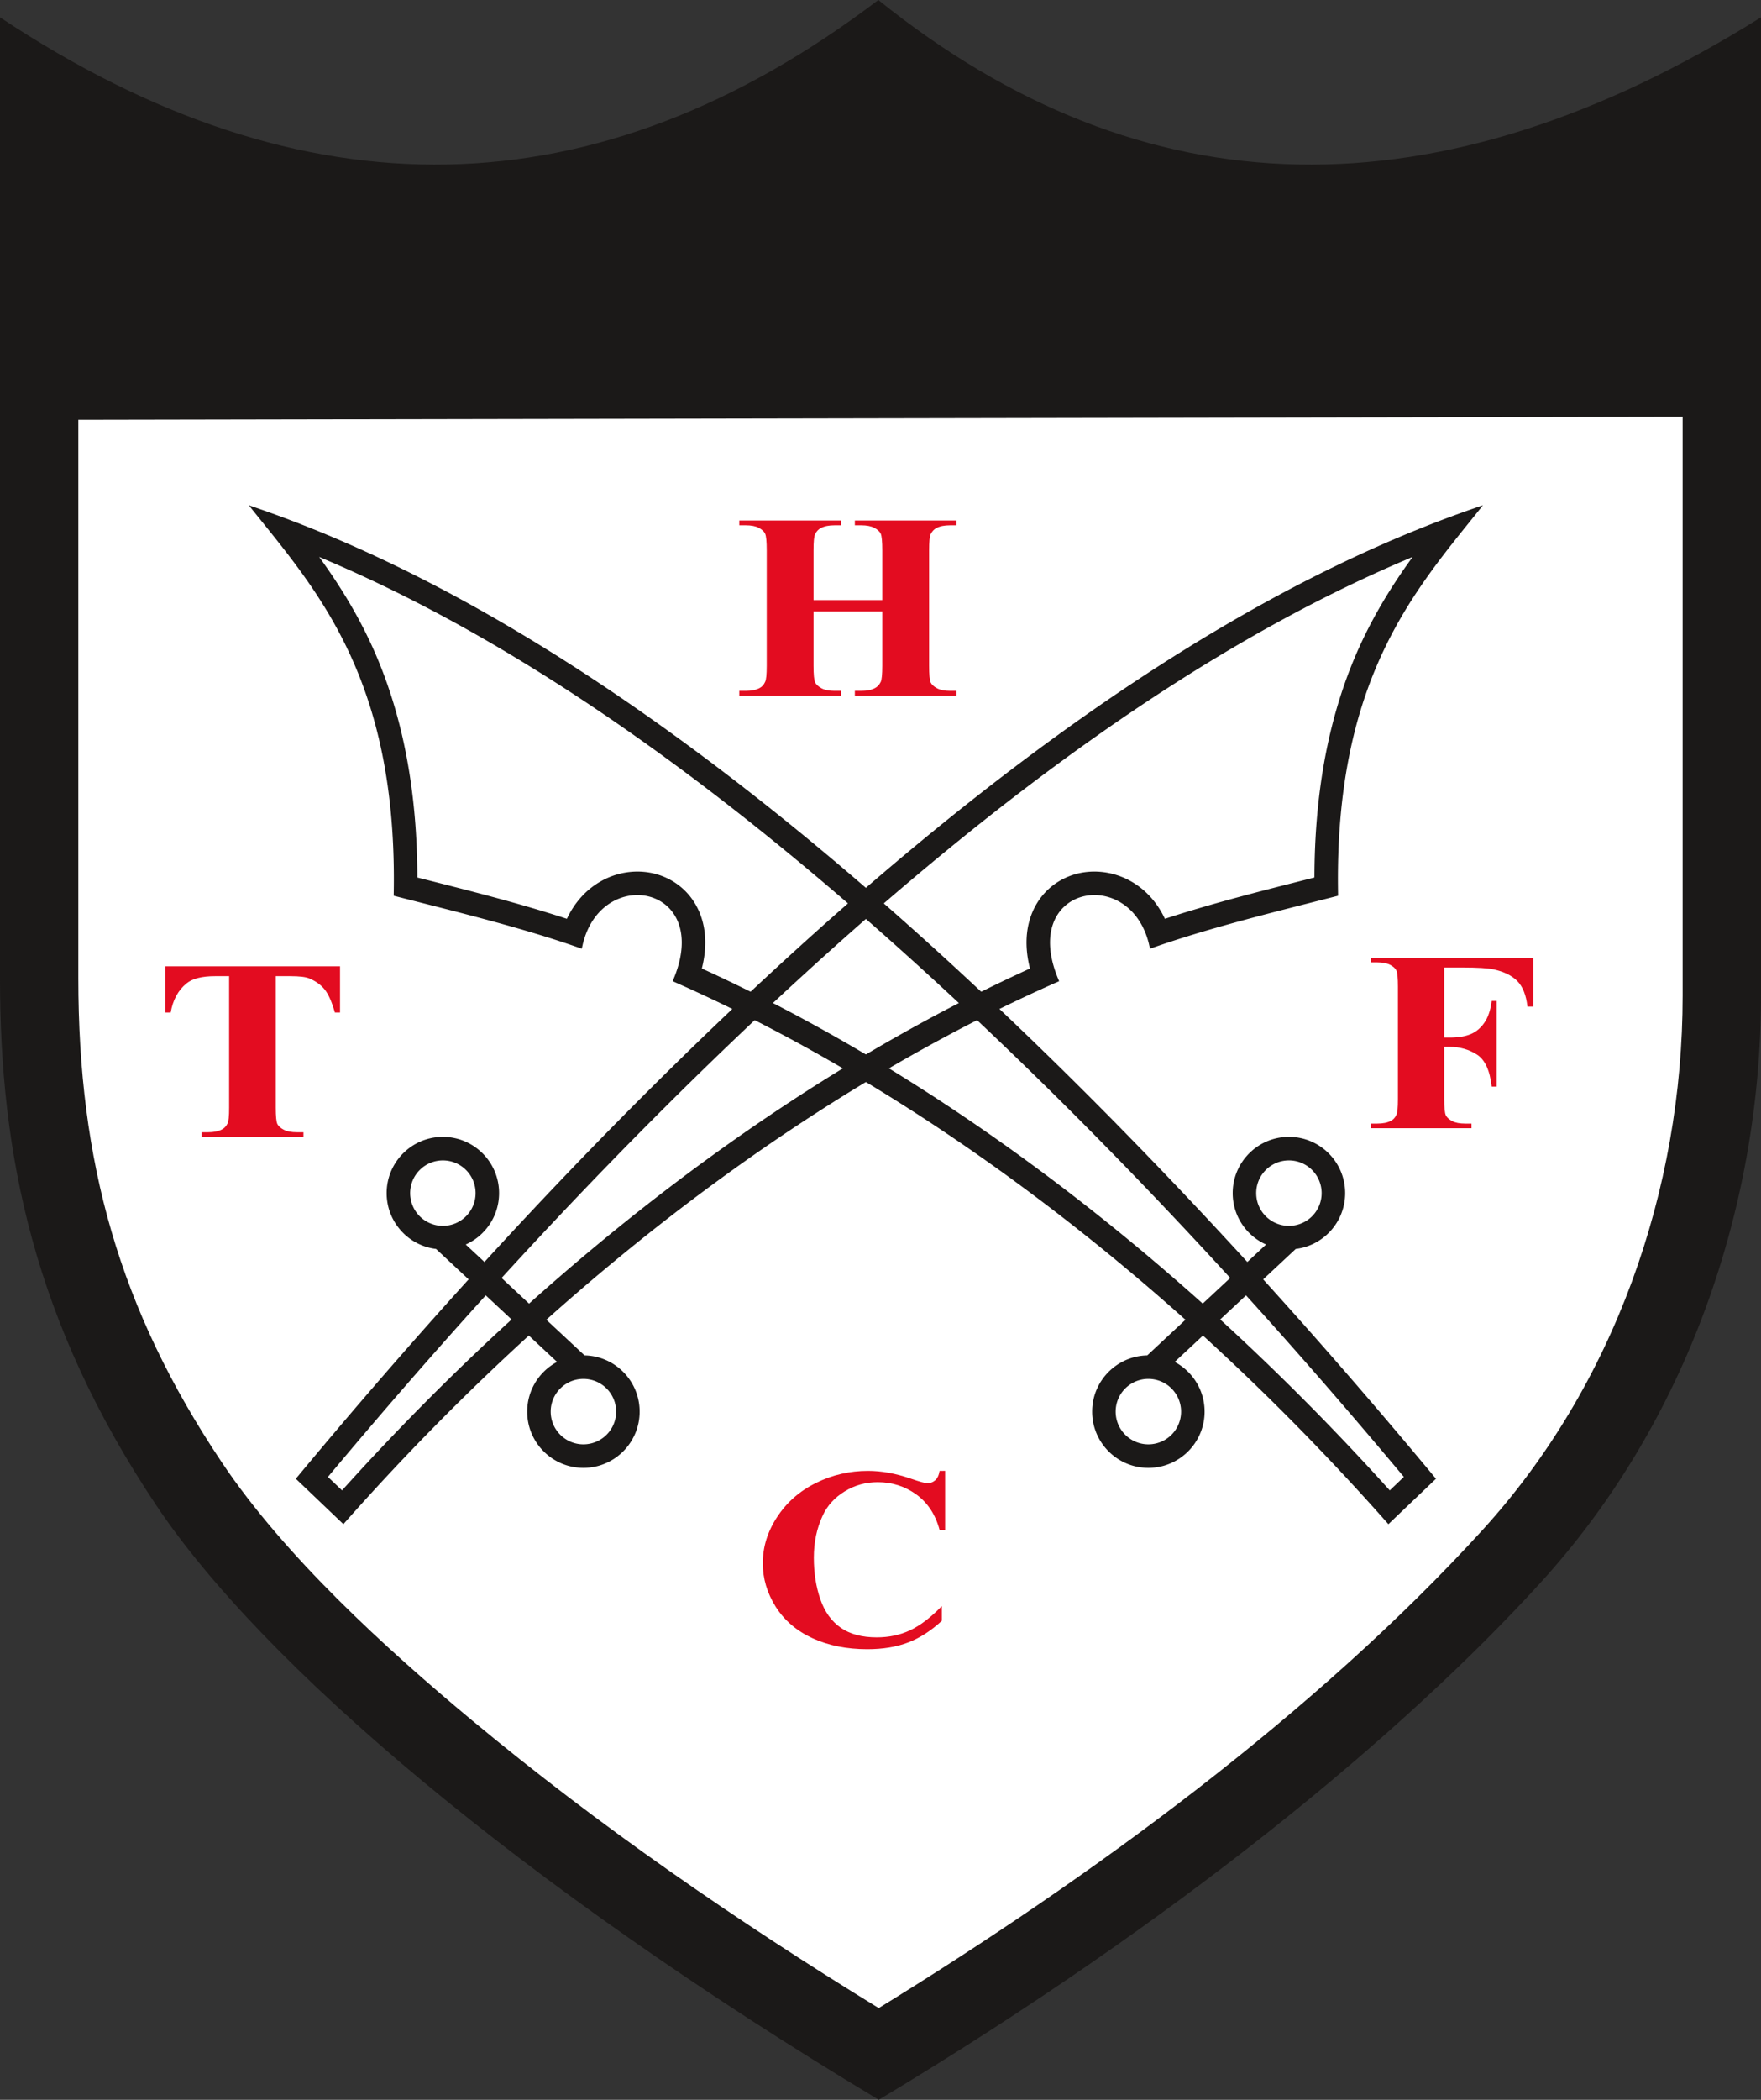
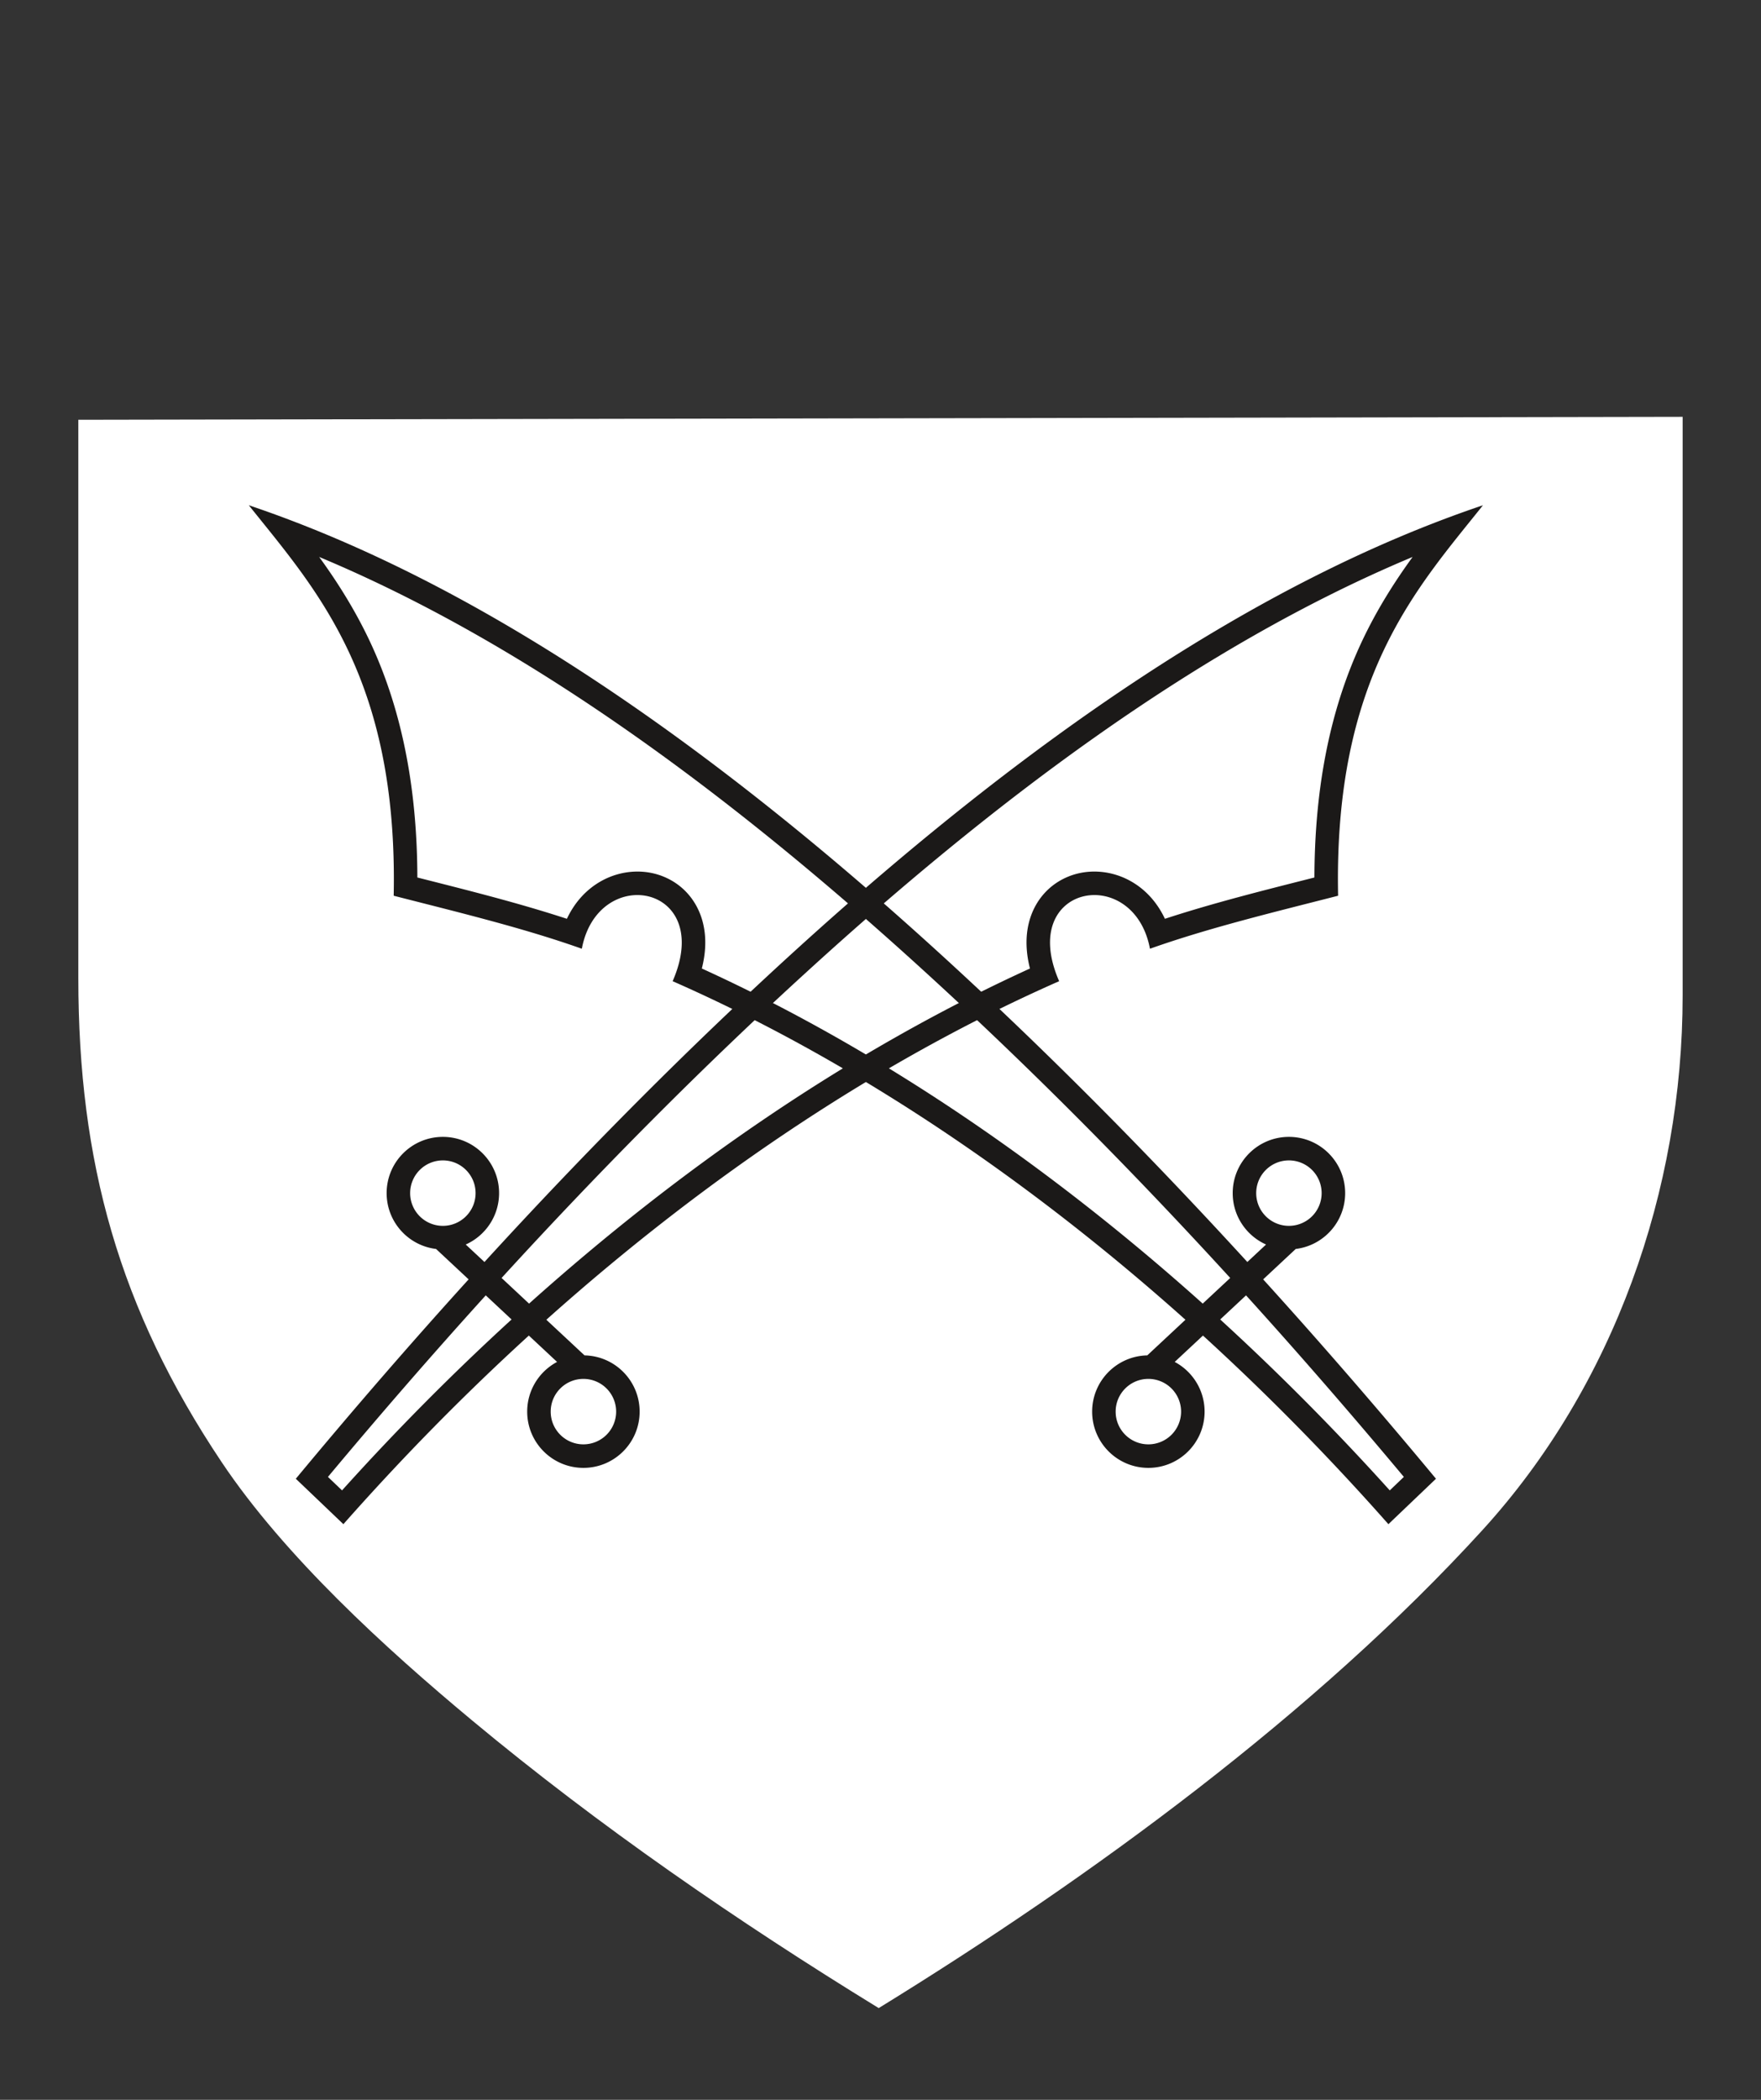
<svg xmlns="http://www.w3.org/2000/svg" viewBox=".01 -.02 475.66 566.93">
  <rect x=".01" y="-.02" width="475.66" height="566.93" fill="#333333" stroke="none" />
  <g fill-rule="evenodd">
-     <path fill="#1b1918" d="M.008 4.656C82.19 59.196 161.273 57.636 237.254-.02c71.719 57.657 151.187 59.215 238.414 4.676v264.125c0 56.914-19.965 115.153-59.656 158.637-36.723 40.234-96.907 90.437-178.645 139.492-97.402-58.437-166.672-117.937-195.09-160.414-33.203-49.629-42.27-94.8-42.27-142.39Zm0 0" />
    <path fill="#fff" d="M21.168 113.32v150.785c0 49.56 10.973 89.184 38.7 130.625 16.991 25.395 44.253 50.282 67.62 69.72 34.297 28.534 71.746 54.316 109.867 77.702 57.47-35.355 117.989-79.656 163.024-129 35.586-38.988 54.125-91.875 54.125-144.37V112.52Zm0 0" />
    <path fill="#1b1918" d="M67.215 136.395c61.191 20.609 123.398 63.515 185.539 120.015 28.113 25.563 56.27 53.8 84.172 84.3l5.054-4.718c-5.308-2.367-9.007-7.691-9.007-13.875 0-8.387 6.8-15.187 15.187-15.187s15.188 6.8 15.188 15.187c0 7.762-5.828 14.164-13.348 15.074l-8.8 8.211c15.66 17.262 31.238 35.23 46.679 53.832L375.027 411.5c-16.05-18.16-32.82-35.176-50.09-50.926l-7.628 7.117c4.8 2.551 8.07 7.602 8.07 13.418 0 8.387-6.8 15.188-15.184 15.188-8.386 0-15.187-6.8-15.187-15.188 0-8.285 6.64-15.023 14.887-15.183l10.312-9.621c-44.285-39.586-91.687-70.809-138.512-91.41 11.39-26.09-20.152-31.93-24.53-8.762-15.907-5.645-33.337-9.832-50.817-14.309 1.21-59.035-21.223-82.969-39.133-105.43Zm257.66 215.554 7.426-6.926c-26.711-29.21-54.621-57.367-83.817-83.914-46.773-42.527-102.582-85.828-162.261-110.754 5.14 7.07 9.699 14.407 13.46 22.31 9.563 20.093 13.008 42.151 13.06 64.233 13.515 3.43 27.136 6.817 40.39 11.153 1.988-4.23 5.074-7.852 9.324-10.215 5.438-3.02 12.129-3.445 17.777-.734 4.875 2.335 8.243 6.625 9.594 11.835 1.07 4.133.8 8.426-.246 12.536 48.77 22.25 94.594 54.007 135.293 90.476Zm11.7-2.23-6.977 6.508c16.148 14.757 31.46 30.242 45.797 46.148l3.808-3.637c-13.863-16.586-28.07-32.957-42.629-49.02Zm11.585-36.438a8.837 8.837 0 0 1 8.836 8.836 8.837 8.837 0 0 1-8.836 8.836c-4.879 0-8.84-3.957-8.84-8.836 0-4.879 3.961-8.836 8.84-8.836Zm-37.965 58.992a8.837 8.837 0 0 1 8.836 8.836 8.837 8.837 0 0 1-8.836 8.836c-4.882 0-8.84-3.957-8.84-8.836 0-4.879 3.957-8.836 8.84-8.836Zm0 0" />
    <path fill="#1b1918" d="M400.574 136.395c-61.191 20.609-123.398 63.515-185.539 120.015-28.113 25.563-56.27 53.8-84.168 84.3l-5.058-4.718c5.308-2.367 9.007-7.691 9.007-13.875 0-8.387-6.8-15.187-15.187-15.187-8.383 0-15.184 6.8-15.184 15.187 0 7.762 5.828 14.164 13.344 15.074l8.8 8.211c-15.66 17.262-31.237 35.23-46.675 53.832L92.762 411.5c16.05-18.16 32.82-35.176 50.09-50.926l7.628 7.117c-4.8 2.551-8.07 7.602-8.07 13.418 0 8.387 6.8 15.188 15.188 15.188 8.382 0 15.183-6.8 15.183-15.188 0-8.285-6.636-15.023-14.883-15.183l-10.316-9.621c44.285-39.586 91.688-70.809 138.512-91.41-11.39-26.09 20.152-31.93 24.531-8.762 15.906-5.645 33.336-9.832 50.816-14.309-1.207-59.035 21.223-82.969 39.133-105.43Zm-257.66 215.554-7.422-6.926c26.711-29.21 54.617-57.367 83.817-83.914 46.773-42.527 102.578-85.828 162.257-110.754-5.14 7.07-9.699 14.407-13.46 22.31-9.563 20.093-13.008 42.151-13.06 64.233-13.515 3.43-27.132 6.817-40.386 11.153-1.992-4.23-5.074-7.852-9.328-10.215-5.437-3.02-12.129-3.445-17.777-.734-4.871 2.335-8.239 6.625-9.59 11.835-1.074 4.133-.8 8.426.242 12.536-48.77 22.25-94.594 54.007-135.293 90.476Zm-11.695-2.23 6.972 6.508a671.827 671.827 0 0 0-45.793 46.148l-3.808-3.637c13.86-16.586 28.066-32.957 42.629-49.02Zm-11.59-36.438a8.837 8.837 0 0 0-8.836 8.836 8.837 8.837 0 0 0 8.836 8.836c4.883 0 8.84-3.957 8.84-8.836 0-4.879-3.957-8.836-8.84-8.836Zm37.969 58.992c-4.883 0-8.84 3.957-8.84 8.836 0 4.88 3.957 8.836 8.84 8.836a8.837 8.837 0 0 0 8.836-8.836 8.837 8.837 0 0 0-8.836-8.836Zm0 0" />
-     <path fill="#e30c20" d="M91.855 260.883v12.472H90.47c-.836-2.886-1.746-4.949-2.754-6.203-1.004-1.261-2.395-2.257-4.156-3-.977-.418-2.7-.613-5.145-.613h-3.918v35.512c0 2.355.145 3.824.438 4.418.304.59.886 1.101 1.746 1.539.87.453 2.05.672 3.547.672h1.746v1.254H54.449v-1.254h1.746c1.524 0 2.754-.243 3.68-.715.676-.317 1.203-.86 1.586-1.637.293-.531.437-1.957.437-4.277v-35.512H58.09c-3.535 0-6.117.649-7.715 1.969-2.25 1.832-3.668 4.449-4.262 7.847h-1.468v-12.472ZM219.75 165.063v14.64c0 2.414.148 3.926.438 4.531.304.61.886 1.133 1.746 1.586.875.465 2.039.688 3.507.688h1.75v1.289H199.7v-1.29h1.746c1.524 0 2.754-.245 3.68-.734.676-.324 1.191-.882 1.547-1.68.293-.546.437-2.011.437-4.39v-31.101c0-2.415-.144-3.926-.437-4.536-.277-.605-.86-1.129-1.719-1.582-.86-.453-2.039-.68-3.508-.68H199.7v-1.296h27.492v1.297h-1.75c-1.52 0-2.754.238-3.68.726-.671.332-1.202.883-1.585 1.68-.293.559-.426 2.023-.426 4.39v13.391h18.574v-13.39c0-2.415-.148-3.926-.426-4.536-.293-.605-.875-1.129-1.746-1.582-.886-.453-2.05-.68-3.535-.68h-1.707v-1.296h27.465v1.297h-1.707c-1.547 0-2.777.238-3.691.726-.665.332-1.192.883-1.59 1.68-.278.559-.422 2.023-.422 4.39v31.102c0 2.414.144 3.926.422 4.531.293.61.875 1.133 1.746 1.586.887.465 2.054.688 3.535.688h1.707v1.289H230.91v-1.29h1.707c1.551 0 2.781-.245 3.692-.734.664-.324 1.191-.882 1.59-1.68.277-.546.425-2.011.425-4.39v-14.64ZM390.105 261.2v18.917h1.508c2.29 0 4.176-.312 5.63-.918 1.468-.613 2.698-1.644 3.706-3.094 1.008-1.449 1.676-3.406 1.977-5.875h1.336v23.122h-1.336c-.485-4.368-1.809-7.243-3.969-8.633-2.16-1.39-4.61-2.098-7.344-2.098h-1.508v14.094c0 2.351.157 3.824.446 4.414.3.594.879 1.101 1.726 1.543.852.453 2.02.672 3.473.672h1.727v1.25H370.28v-1.25h1.727c1.508 0 2.722-.242 3.64-.719.668-.313 1.18-.86 1.532-1.633.289-.535.422-1.96.422-4.277v-30.29c0-2.35-.133-3.823-.422-4.413-.274-.59-.852-1.102-1.703-1.543-.864-.438-2.016-.66-3.47-.66h-1.726v-1.262h43.88v13.21h-1.571c-.352-3.105-1.27-5.398-2.735-6.894-1.48-1.496-3.601-2.539-6.394-3.152-1.531-.336-4.371-.512-8.512-.512ZM255.29 397.105v15.95h-1.49c-1.124-4.16-3.214-7.348-6.288-9.575-3.059-2.21-6.535-3.324-10.414-3.324-3.243 0-6.211.82-8.914 2.48-2.707 1.657-4.692 3.813-5.934 6.489-1.61 3.422-2.418 7.223-2.418 11.406 0 4.114.586 7.871 1.762 11.254 1.176 3.387 3.008 5.945 5.515 7.676 2.496 1.738 5.739 2.594 9.727 2.594 3.266 0 6.258-.625 8.976-1.899 2.72-1.265 5.583-3.445 8.602-6.55v3.976c-2.914 2.688-5.945 4.648-9.098 5.852-3.16 1.218-6.836 1.82-11.054 1.82-5.532 0-10.457-.984-14.758-2.953-4.3-1.973-7.621-4.801-9.961-8.488-2.324-3.696-3.5-7.625-3.5-11.786 0-4.394 1.293-8.554 3.894-12.496 2.586-3.941 6.079-7 10.481-9.168 4.406-2.18 9.086-3.258 14.039-3.258 3.645 0 7.5.696 11.566 2.098 2.352.813 3.844 1.23 4.485 1.23.808 0 1.515-.265 2.117-.8.602-.531.992-1.38 1.176-2.528Zm0 0" />
  </g>
</svg>